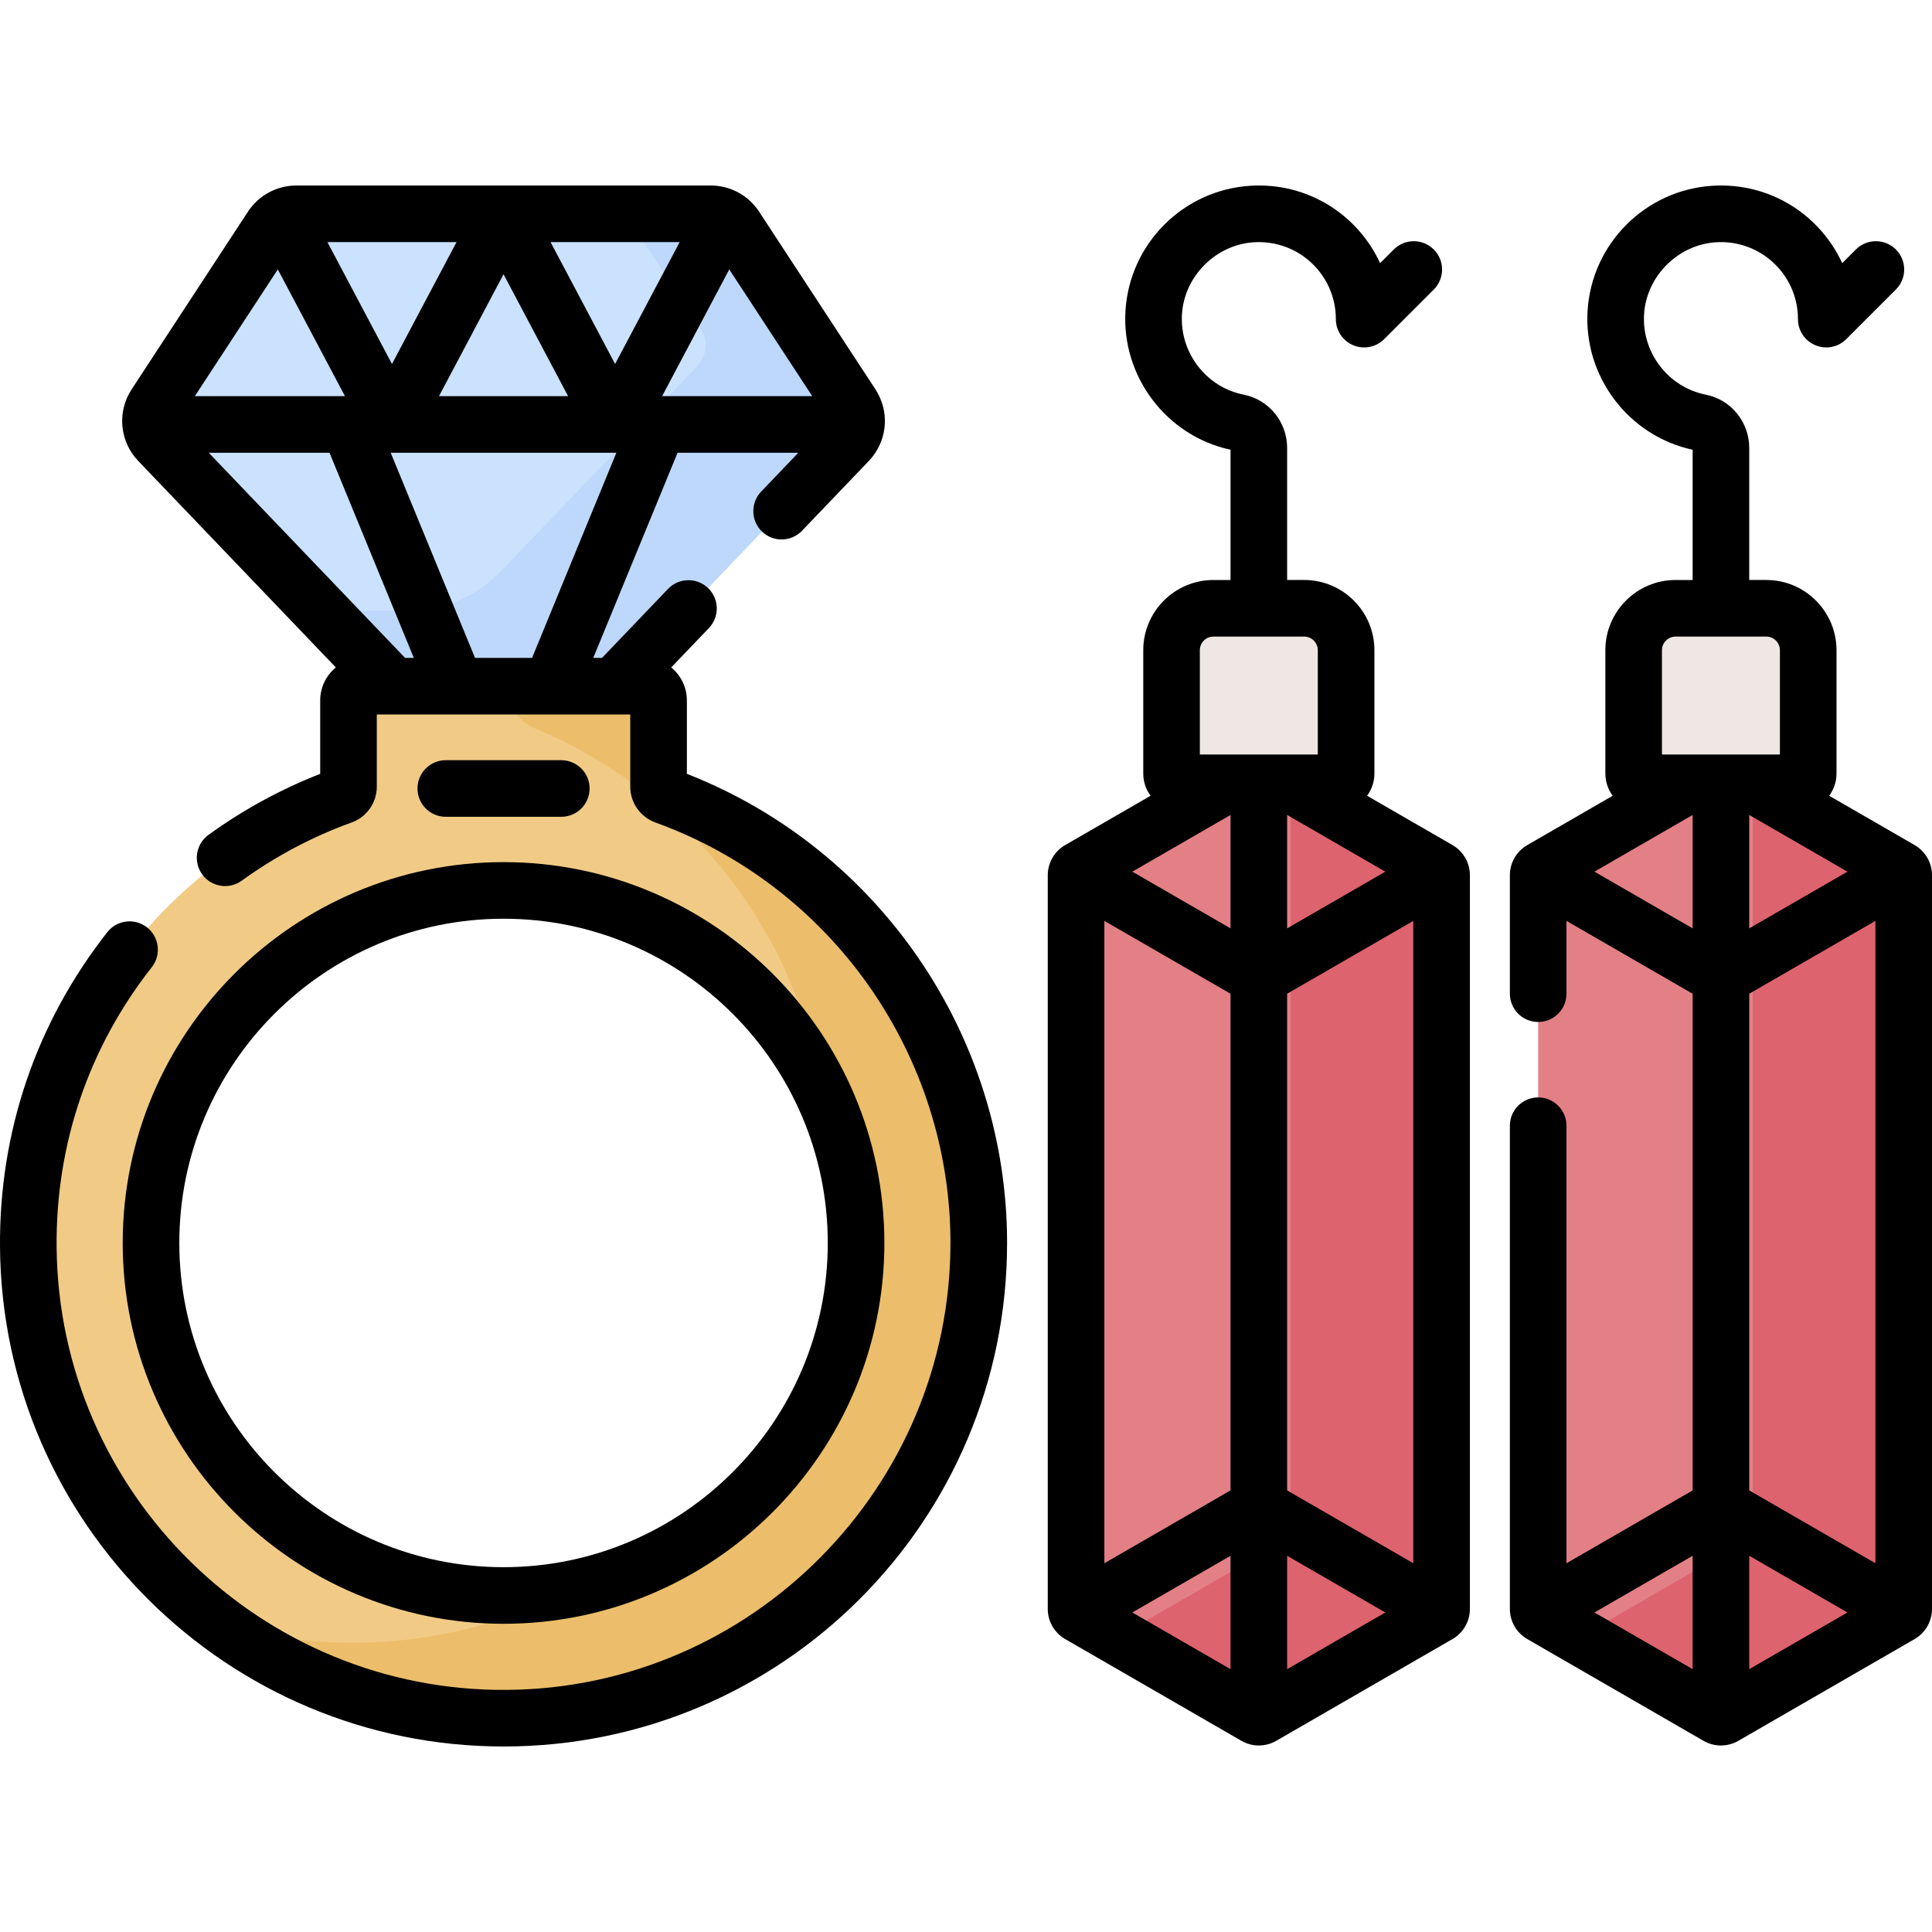
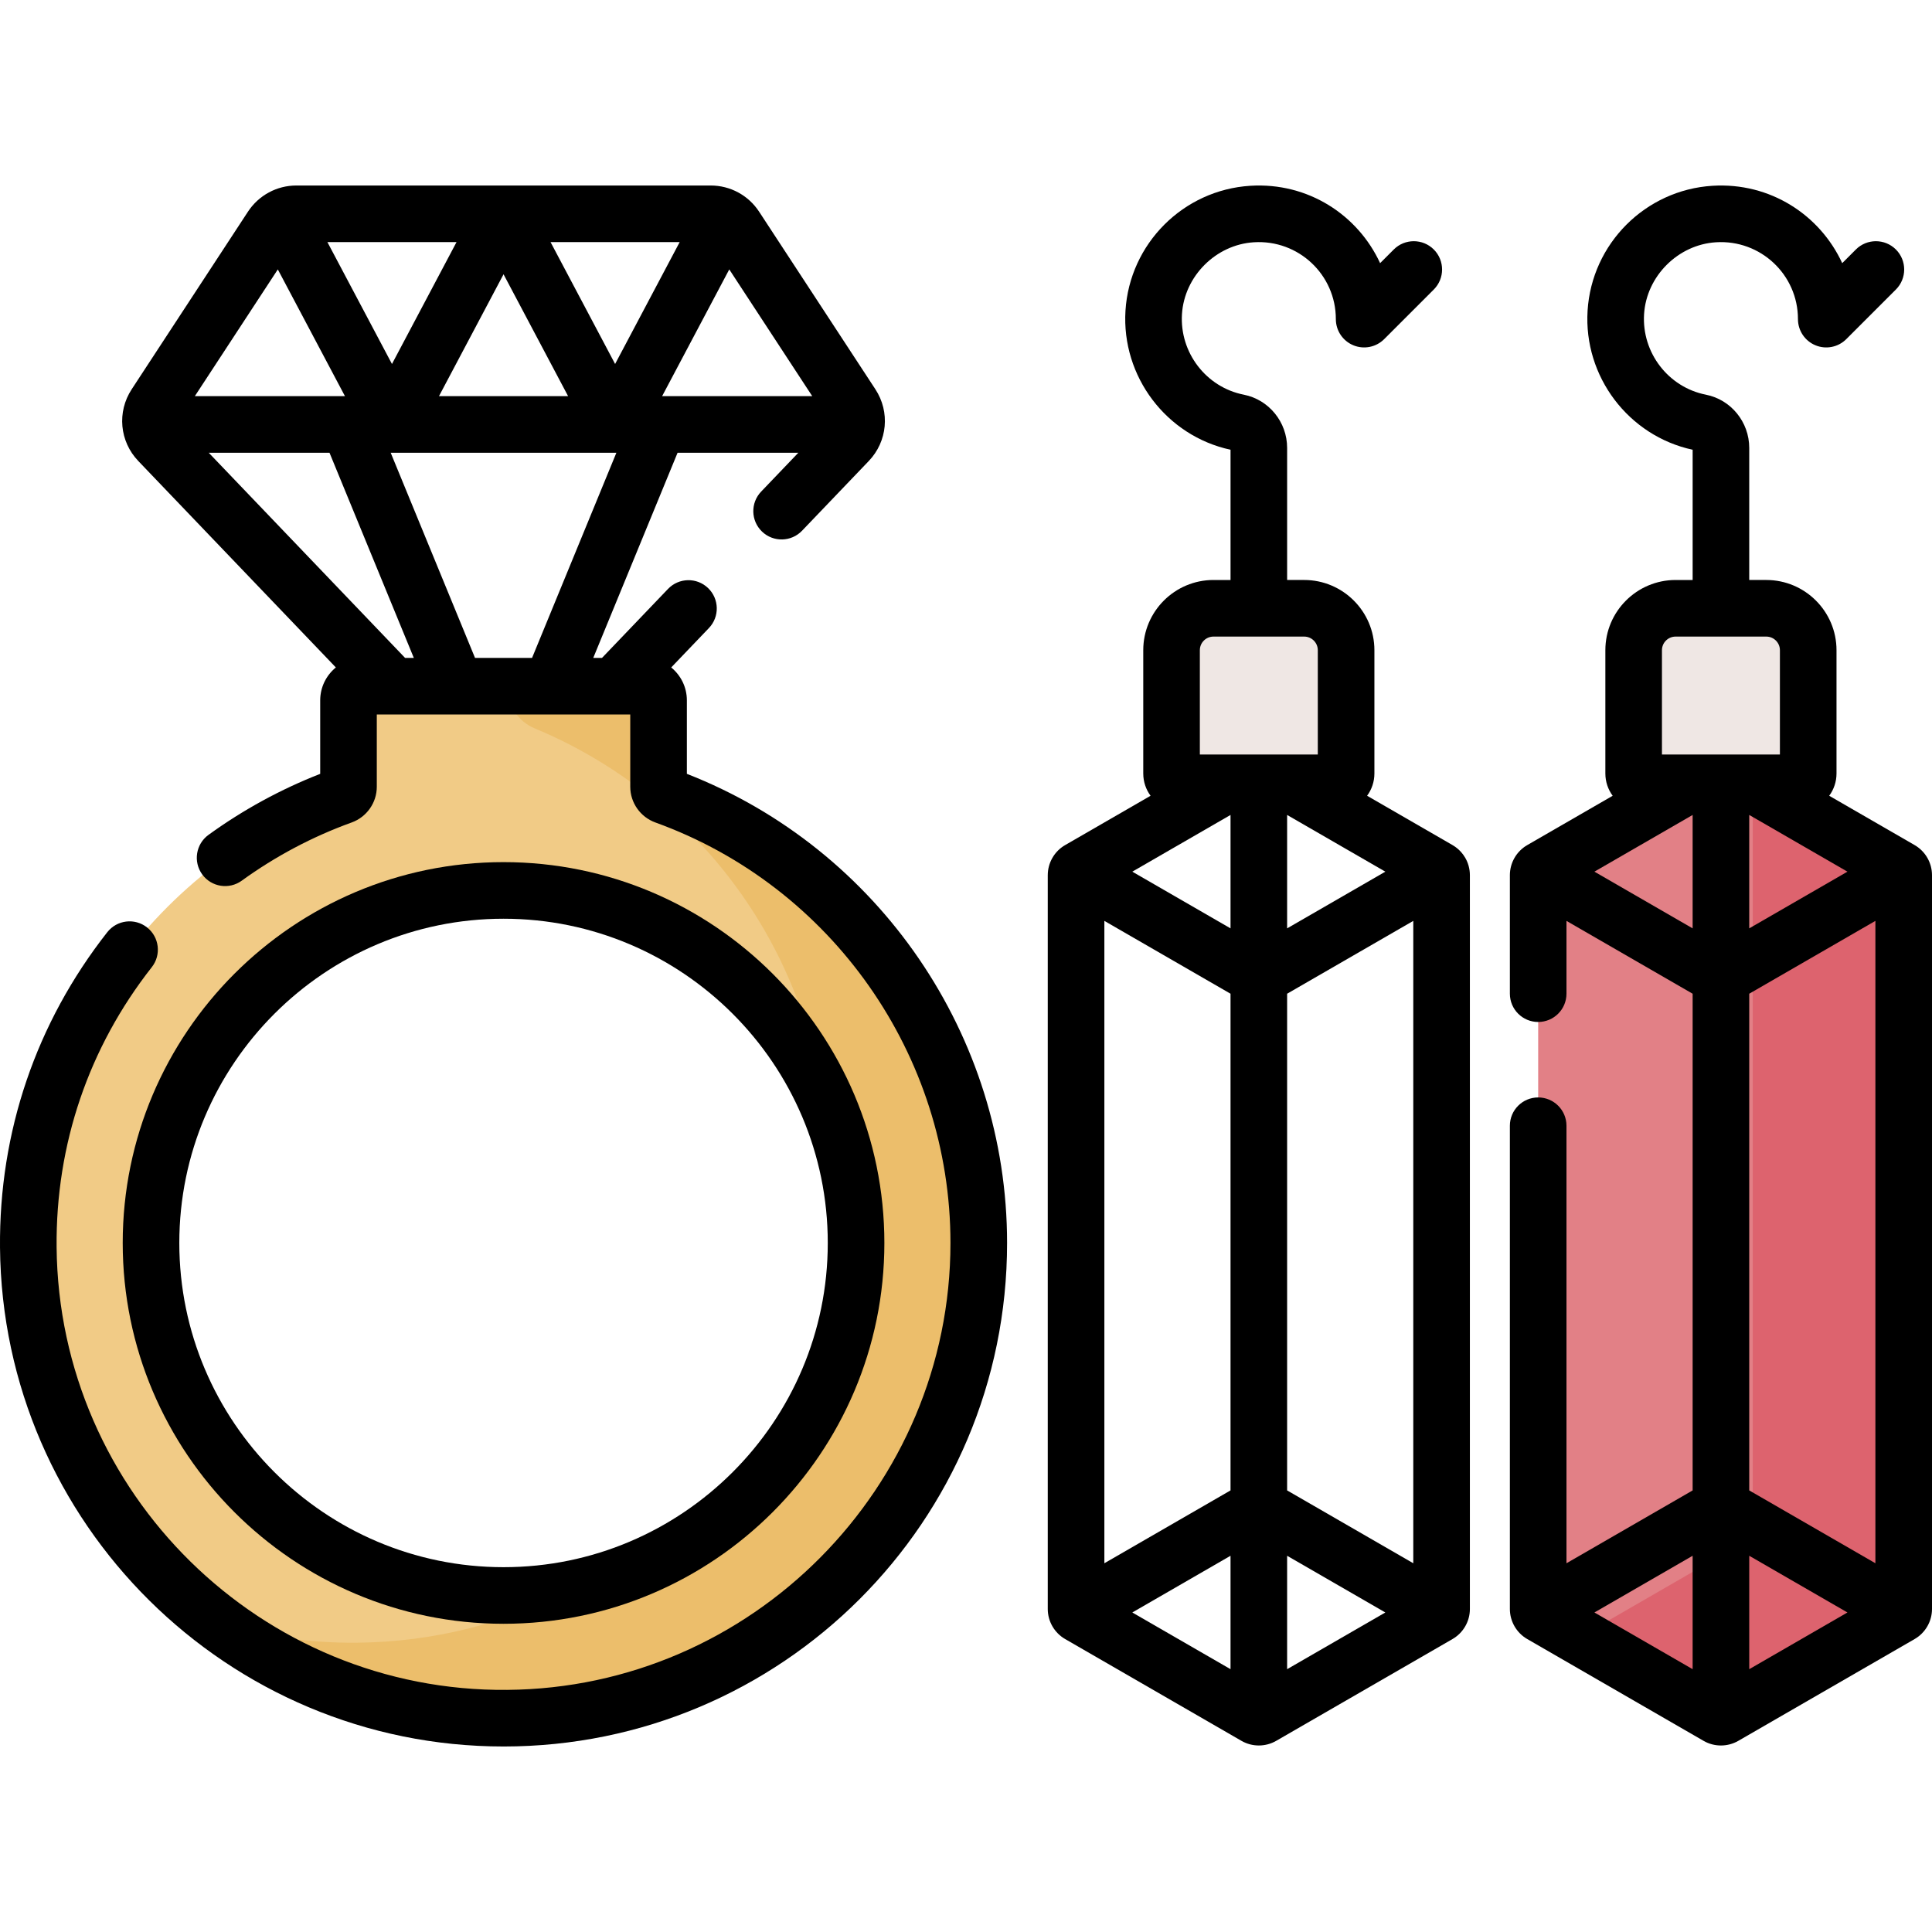
<svg xmlns="http://www.w3.org/2000/svg" id="Capa_1" height="512" viewBox="0 0 512 512" width="512">
  <g>
-     <path d="m225.709 107.262-30.805-47.05c-1.451-2.216-3.921-3.551-6.569-3.551h-109.783c-2.648 0-5.118 1.335-6.569 3.551l-30.805 47.05c-2.001 3.057-1.63 7.09.896 9.729l62.069 64.858h58.599c25.366-26.506 62.069-64.858 62.069-64.858 2.528-2.639 2.899-6.673.898-9.729z" fill="#cbe2ff" />
-     <path d="m225.709 107.262-30.805-47.05c-1.451-2.216-3.921-3.551-6.569-3.551h-22.661l20.035 30.601c2.001 3.056 1.63 7.09-.896 9.729 0 0-27.933 29.188-51.904 54.236-6.495 6.787-15.478 10.622-24.872 10.622h-23.033l19.14 20h58.599c25.366-26.506 62.069-64.858 62.069-64.858 2.527-2.639 2.898-6.673.897-9.729z" fill="#bed8fb" />
    <path d="m174.529 208.499v-22.895c0-2.074-1.681-3.754-3.754-3.754h-74.662c-2.073 0-3.754 1.681-3.754 3.754v22.896c0 1.083-.685 2.039-1.704 2.407-48.835 17.639-83.641 64.608-83.15 119.639.618 69.218 57.747 125.342 126.965 124.79 69.084-.551 124.918-56.725 124.918-125.94 0-54.534-34.661-100.972-83.154-118.488-1.02-.368-1.705-1.325-1.705-2.409zm-41.085 214.321c-51.597 0-93.424-41.827-93.424-93.424s41.827-93.424 93.424-93.424 93.424 41.827 93.424 93.424-41.828 93.424-93.424 93.424z" fill="#f1cb86" />
    <path d="m176.234 210.908c-1.019-.368-1.705-1.325-1.705-2.409v-22.895c0-2.074-1.681-3.754-3.754-3.754h-36.246v.492c0 4.691 2.846 8.892 7.179 10.691 39.606 16.445 69.005 52.522 76.056 96.088 5.836 12.196 9.104 25.854 9.104 40.276 0 45.296-32.236 83.063-75.019 91.611-17.174 9.005-36.682 14.164-57.379 14.329-12.528.1-24.659-1.657-36.131-5.012 21.28 15.893 47.684 25.239 76.131 25.012 69.084-.552 124.918-56.725 124.918-125.94-.001-54.535-34.661-100.973-83.154-118.489z" fill="#ecbe6b" />
    <path d="m354.257 207.458h-41.312c-1.366 0-2.473-1.107-2.473-2.473v-32.677c0-6.135 4.974-11.109 11.109-11.109h24.041c6.135 0 11.109 4.974 11.109 11.109v32.677c-.001 1.366-1.108 2.473-2.474 2.473z" fill="#9dc6fb" />
    <path d="m354.257 207.458h-41.312c-1.366 0-2.473-1.107-2.473-2.473v-32.677c0-6.135 4.974-11.109 11.109-11.109h24.041c6.135 0 11.109 4.974 11.109 11.109v32.677c-.001 1.366-1.108 2.473-2.474 2.473z" fill="#efe7e4" />
-     <path d="m381.186 230.454-39.829-22.996h-15.511l-39.829 22.996c-.525.303-.849.864-.849 1.47v194.472c0 .606.324 1.167.849 1.47l46.736 26.983c.525.303 1.172.303 1.698 0l46.736-26.983c.525-.303.849-.864.849-1.47v-194.472c-.001-.606-.325-1.167-.85-1.47z" fill="#e28086" />
    <path d="m476.722 207.458h-41.312c-1.366 0-2.473-1.107-2.473-2.473v-32.677c0-6.135 4.974-11.109 11.109-11.109h24.041c6.135 0 11.109 4.974 11.109 11.109v32.677c-.001 1.366-1.108 2.473-2.474 2.473z" fill="#9dc6fb" />
    <path d="m476.722 207.458h-41.312c-1.366 0-2.473-1.107-2.473-2.473v-32.677c0-6.135 4.974-11.109 11.109-11.109h24.041c6.135 0 11.109 4.974 11.109 11.109v32.677c-.001 1.366-1.108 2.473-2.474 2.473z" fill="#efe7e4" />
    <path d="m503.651 230.454-39.829-22.996h-15.512l-39.829 22.996c-.525.303-.849.864-.849 1.47v194.472c0 .606.324 1.167.849 1.47l46.736 26.983c.525.303 1.172.303 1.698 0l46.736-26.983c.525-.303.849-.864.849-1.47v-194.472c0-.606-.324-1.167-.849-1.47z" fill="#e28086" />
-     <path d="m381.186 230.454-39.829-22.996h-5.359l5.188 2.996c.525.303.849.864.849 1.47v194.472c0 .606-.323 1.167-.849 1.47l-44.905 25.926 36.472 21.057c.525.303 1.172.303 1.698 0l46.736-26.983c.525-.303.849-.864.849-1.47v-194.472c-.001-.606-.325-1.167-.85-1.47z" fill="#dd636e" />
    <path d="m503.651 230.454-39.829-22.996h-5.359l5.188 2.996c.525.303.849.864.849 1.47v194.472c0 .606-.324 1.167-.849 1.47l-44.906 25.926 36.472 21.057c.525.303 1.172.303 1.698 0l46.736-26.983c.525-.303.849-.864.849-1.47v-194.472c0-.606-.324-1.167-.849-1.47z" fill="#dd636e" />
    <path d="m133.448 462.839c73.67 0 133.439-59.624 133.439-133.443 0-54.899-33.959-104.422-84.859-124.32v-19.472c0-3.514-1.619-6.657-4.15-8.722l9.994-10.443c2.864-2.992 2.76-7.74-.233-10.604-2.994-2.864-7.741-2.759-10.604.233l-17.496 18.281h-2.32l22.347-54.366h32.002l-9.851 10.293c-2.864 2.992-2.76 7.74.232 10.604 2.992 2.865 7.74 2.759 10.604-.232l17.677-18.47c4.967-5.19 5.687-13.014 1.752-19.023l-30.806-47.052c-2.847-4.347-7.648-6.941-12.843-6.941h-109.781c-5.195 0-9.996 2.595-12.844 6.942l-30.804 47.051c-3.936 6.011-3.215 13.833 1.752 19.023l52.353 54.704c-2.531 2.066-4.15 5.208-4.15 8.723v19.472c-10.493 4.104-20.435 9.533-29.599 16.169-3.355 2.429-4.105 7.118-1.676 10.473 2.428 3.355 7.118 4.105 10.474 1.676 8.967-6.493 18.773-11.686 29.146-15.432 3.98-1.438 6.654-5.241 6.654-9.461v-19.151h67.17v19.15c0 4.219 2.673 8.021 6.657 9.463 46.775 16.896 78.202 61.677 78.202 111.434 0 64.791-52.7 117.923-117.478 118.439-65.129.59-118.821-52.077-119.404-117.358-.243-27.2 8.482-52.85 25.232-74.176 2.558-3.258 1.992-7.973-1.266-10.531-3.256-2.559-7.971-1.992-10.531 1.266-18.876 24.033-28.708 52.933-28.434 83.576.652 73.134 60.409 132.228 133.442 132.225zm7.554-288.49h-15.116l-22.347-54.366h59.81zm-33.654 0-52.029-54.366h32.002l22.347 54.366zm55.663-77.889-17.109-32.3h34.218zm-12.459 8.523h-34.216l17.108-32.298zm-46.676-8.523-17.109-32.3h34.218zm111.376 8.523h-39.781l17.791-33.587zm-141.627-33.587 17.791 33.587h-39.781z" />
    <path d="m32.52 329.396c0 55.649 45.274 100.924 100.924 100.924s100.924-45.274 100.924-100.924-45.274-100.924-100.924-100.924-100.924 45.274-100.924 100.924zm100.924-85.924c47.378 0 85.924 38.545 85.924 85.924s-38.545 85.924-85.924 85.924-85.924-38.545-85.924-85.924 38.545-85.924 85.924-85.924z" />
-     <path d="m148.749 216.461c4.142 0 7.5-3.357 7.5-7.5s-3.358-7.5-7.5-7.5h-30.61c-4.142 0-7.5 3.357-7.5 7.5s3.358 7.5 7.5 7.5z" />
    <path d="m277.668 231.924v194.473c0 3.338 1.812 6.354 4.599 7.965l46.742 26.986c2.812 1.622 6.334 1.644 9.191-.003l46.74-26.985c2.79-1.613 4.595-4.633 4.595-7.963v-194.473c0-1.688-.482-3.316-1.234-4.594-1.365-2.367-3.264-3.271-3.365-3.372l-22.644-13.073c1.217-1.653 1.938-3.694 1.938-5.899v-32.677c0-10.261-8.348-18.608-18.608-18.608h-4.521v-34.997c0-6.863-4.83-12.796-11.482-14.107-9.976-1.969-17.021-11.143-16.388-21.34.625-10.061 8.994-18.43 19.054-19.054 11.803-.743 21.727 8.576 21.727 20.37 0 3.033 1.827 5.769 4.63 6.929 2.804 1.162 6.027.52 8.174-1.625l13.152-13.152c2.929-2.93 2.929-7.678 0-10.607-2.93-2.928-7.678-2.928-10.607 0l-3.619 3.62c-5.888-12.762-19.075-21.455-34.386-20.505-17.764 1.102-31.991 15.329-33.095 33.095-1.084 17.458 10.848 33.189 27.841 36.859v34.515h-4.521c-10.261 0-18.608 8.348-18.608 18.608v32.677c0 2.206.72 4.246 1.937 5.899l-22.647 13.075c-2.851 1.647-4.595 4.709-4.595 7.963zm96.867 182.354-33.434-19.303v-131.629l33.434-19.302zm-48.434 28.072-26.028-15.028 26.028-15.028zm15-30.055 26.028 15.028-26.028 15.028zm0-166.269v-30.055l26.028 15.027zm-15-30.055v30.055l-26.028-15.027zm0 47.375v131.628l-33.434 19.303v-170.234zm-8.129-91.037c0-1.989 1.619-3.608 3.608-3.608h24.041c1.989 0 3.608 1.619 3.608 3.608v27.649h-31.258v-27.649z" />
    <path d="m507.401 223.958-22.644-13.073c1.217-1.653 1.938-3.694 1.938-5.899v-32.677c0-10.261-8.348-18.608-18.608-18.608h-4.521v-34.997c0-6.863-4.83-12.796-11.482-14.107-9.976-1.969-17.021-11.143-16.388-21.34.625-10.061 8.994-18.43 19.054-19.054 11.805-.743 21.727 8.579 21.727 20.37 0 3.033 1.827 5.769 4.63 6.929 2.804 1.162 6.028.52 8.174-1.625l13.152-13.152c2.929-2.93 2.929-7.678 0-10.607-2.93-2.928-7.678-2.928-10.607 0l-3.619 3.62c-5.89-12.765-19.08-21.455-34.386-20.505-17.764 1.102-31.991 15.329-33.095 33.095-1.084 17.458 10.848 33.189 27.841 36.859v34.515h-4.521c-10.262 0-18.609 8.348-18.609 18.608v32.677c0 2.206.721 4.246 1.938 5.9l-22.647 13.075c-2.873 1.661-4.596 4.731-4.596 7.964v31.407c0 4.143 3.357 7.5 7.5 7.5s7.5-3.357 7.5-7.5v-19.289l33.435 19.303v131.628l-33.435 19.304v-115.948c0-4.143-3.357-7.5-7.5-7.5s-7.5 3.357-7.5 7.5v128.065c0 3.277 1.76 6.324 4.6 7.965l46.736 26.983c2.866 1.654 6.388 1.619 9.197 0l46.74-26.985c2.79-1.613 4.595-4.633 4.595-7.963v-194.472c0-3.263-1.748-6.317-4.599-7.966zm-17.807 7.04-26.028 15.027v-30.055zm-26.028 181.297 26.028 15.028-26.028 15.028zm0-17.32v-131.629l33.434-19.303v170.234zm-23.13-222.666c0-1.989 1.619-3.608 3.609-3.608 1.114.006 23.938 0 24.041 0 1.989 0 3.608 1.619 3.608 3.608v27.649h-31.259v-27.649zm-17.899 58.689 26.029-15.027v30.055zm26.029 211.352-26.028-15.028 26.028-15.028z" />
  </g>
</svg>